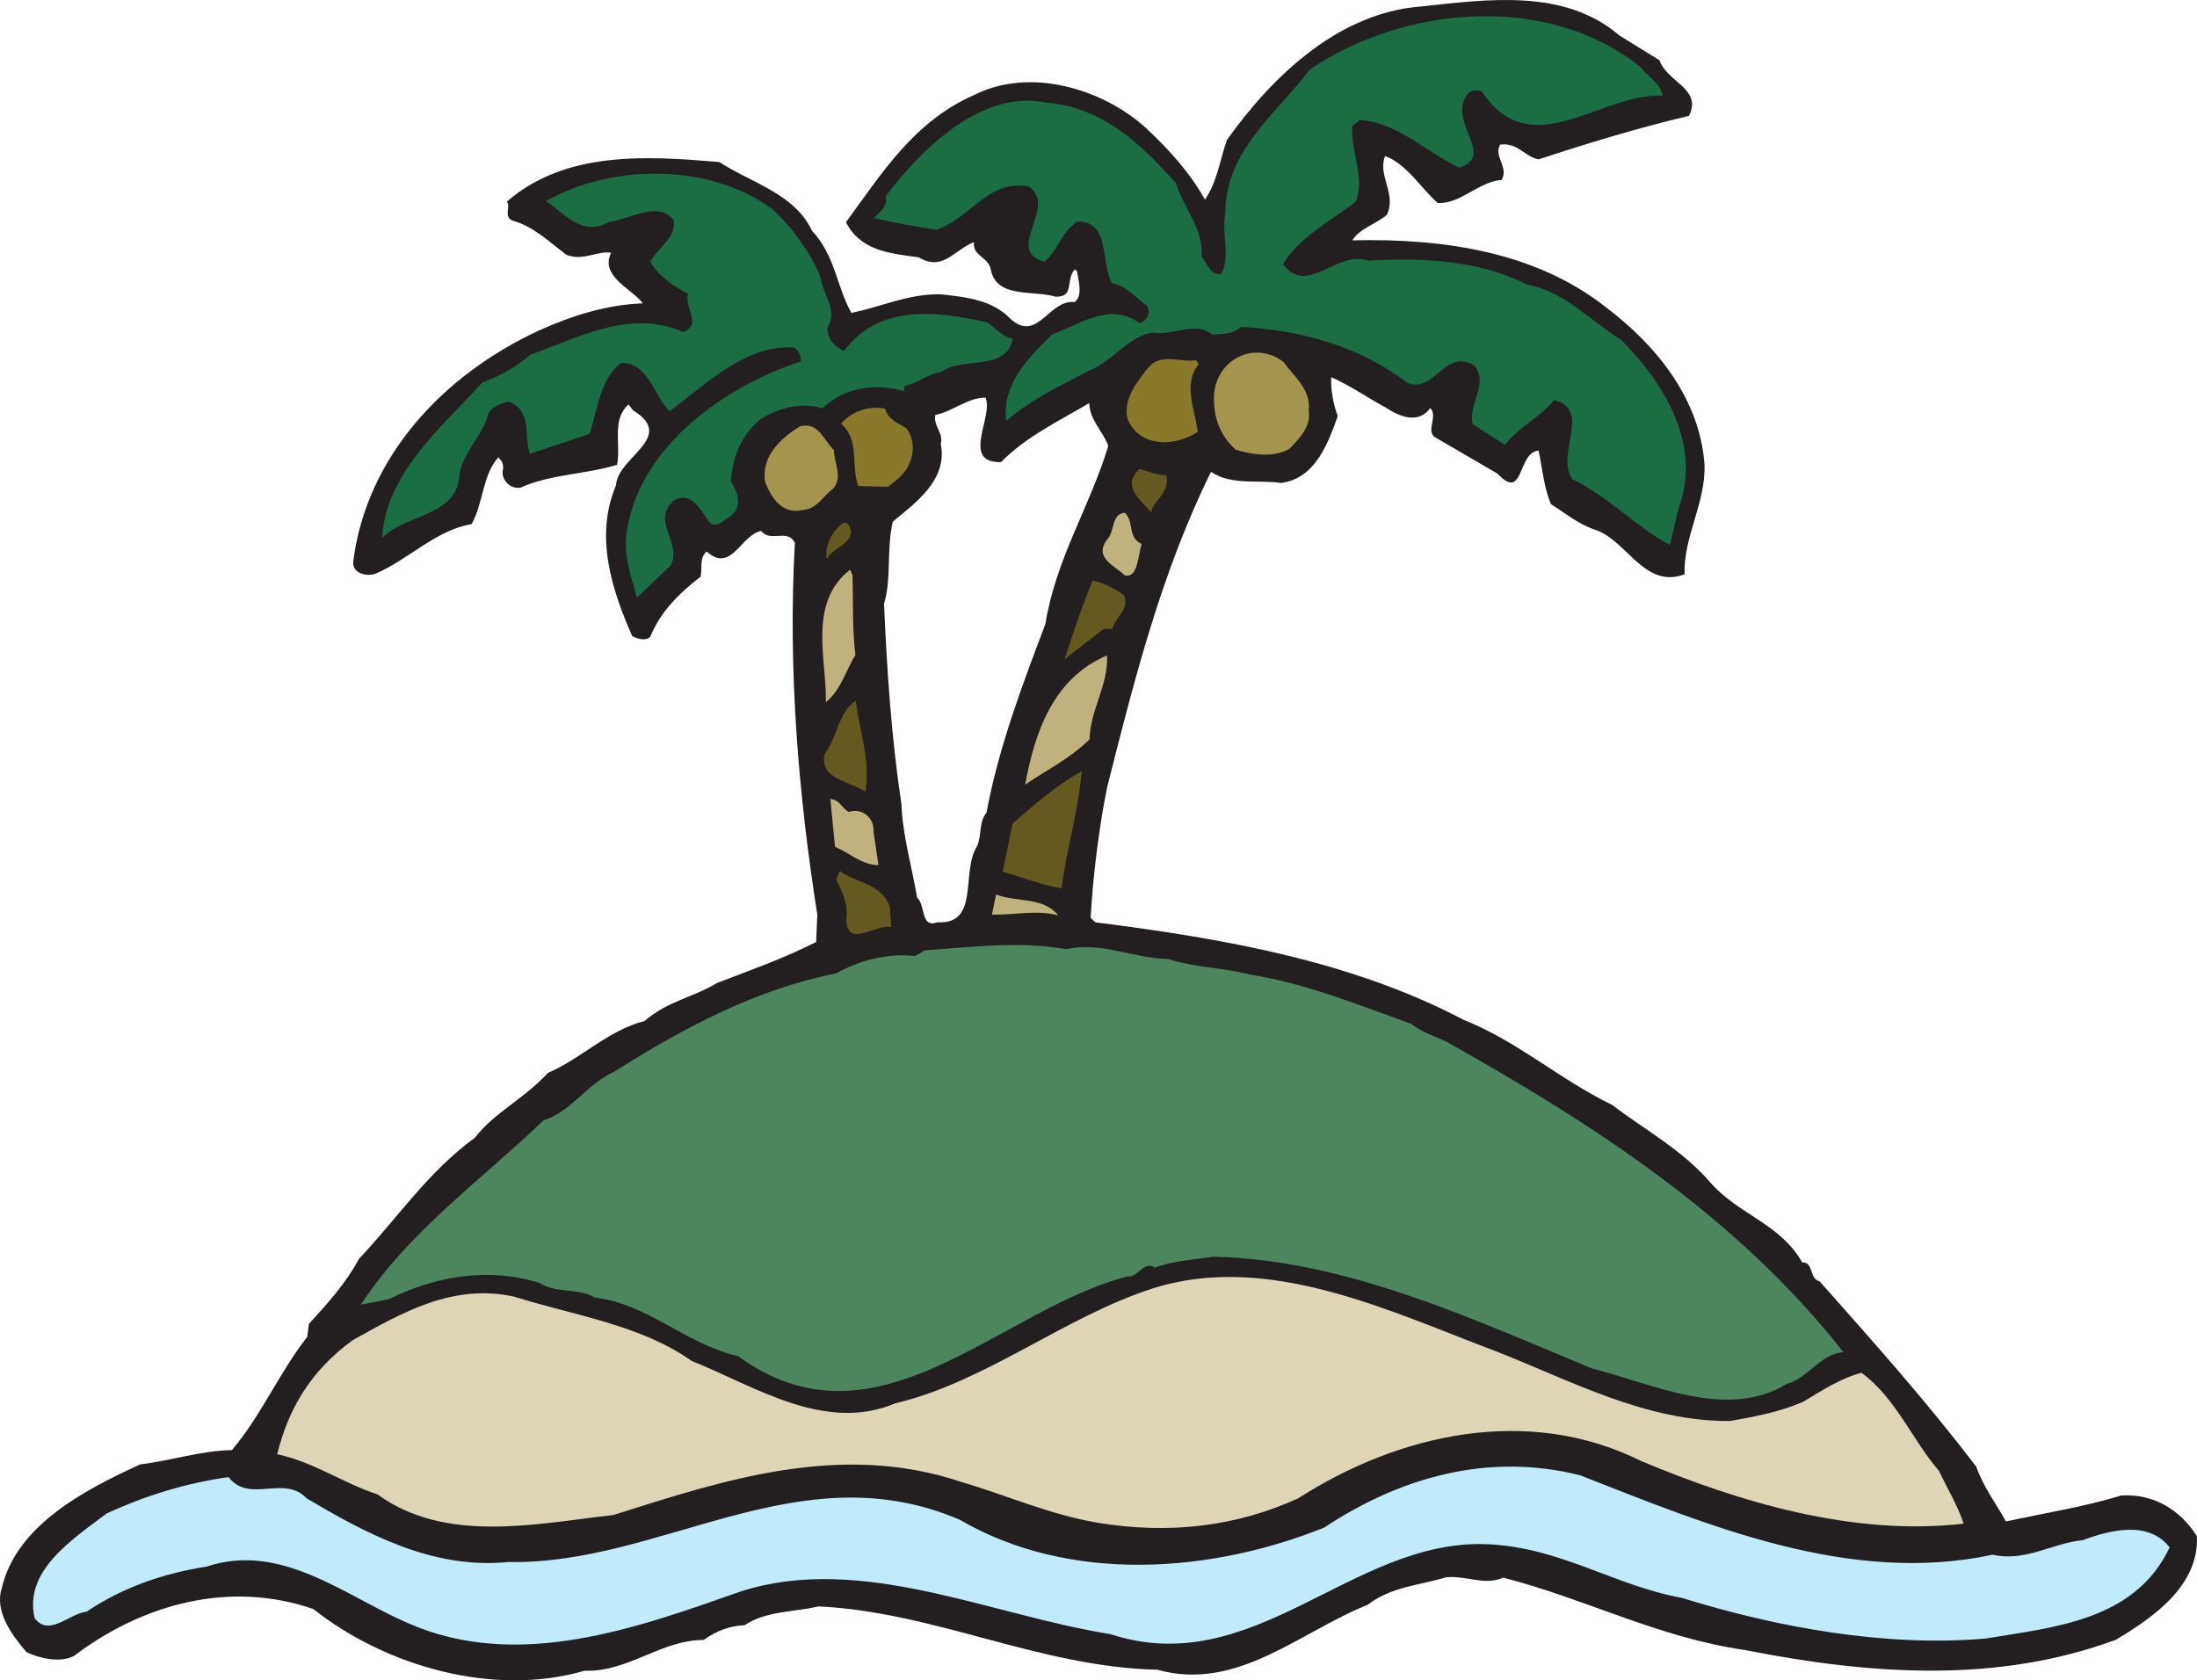
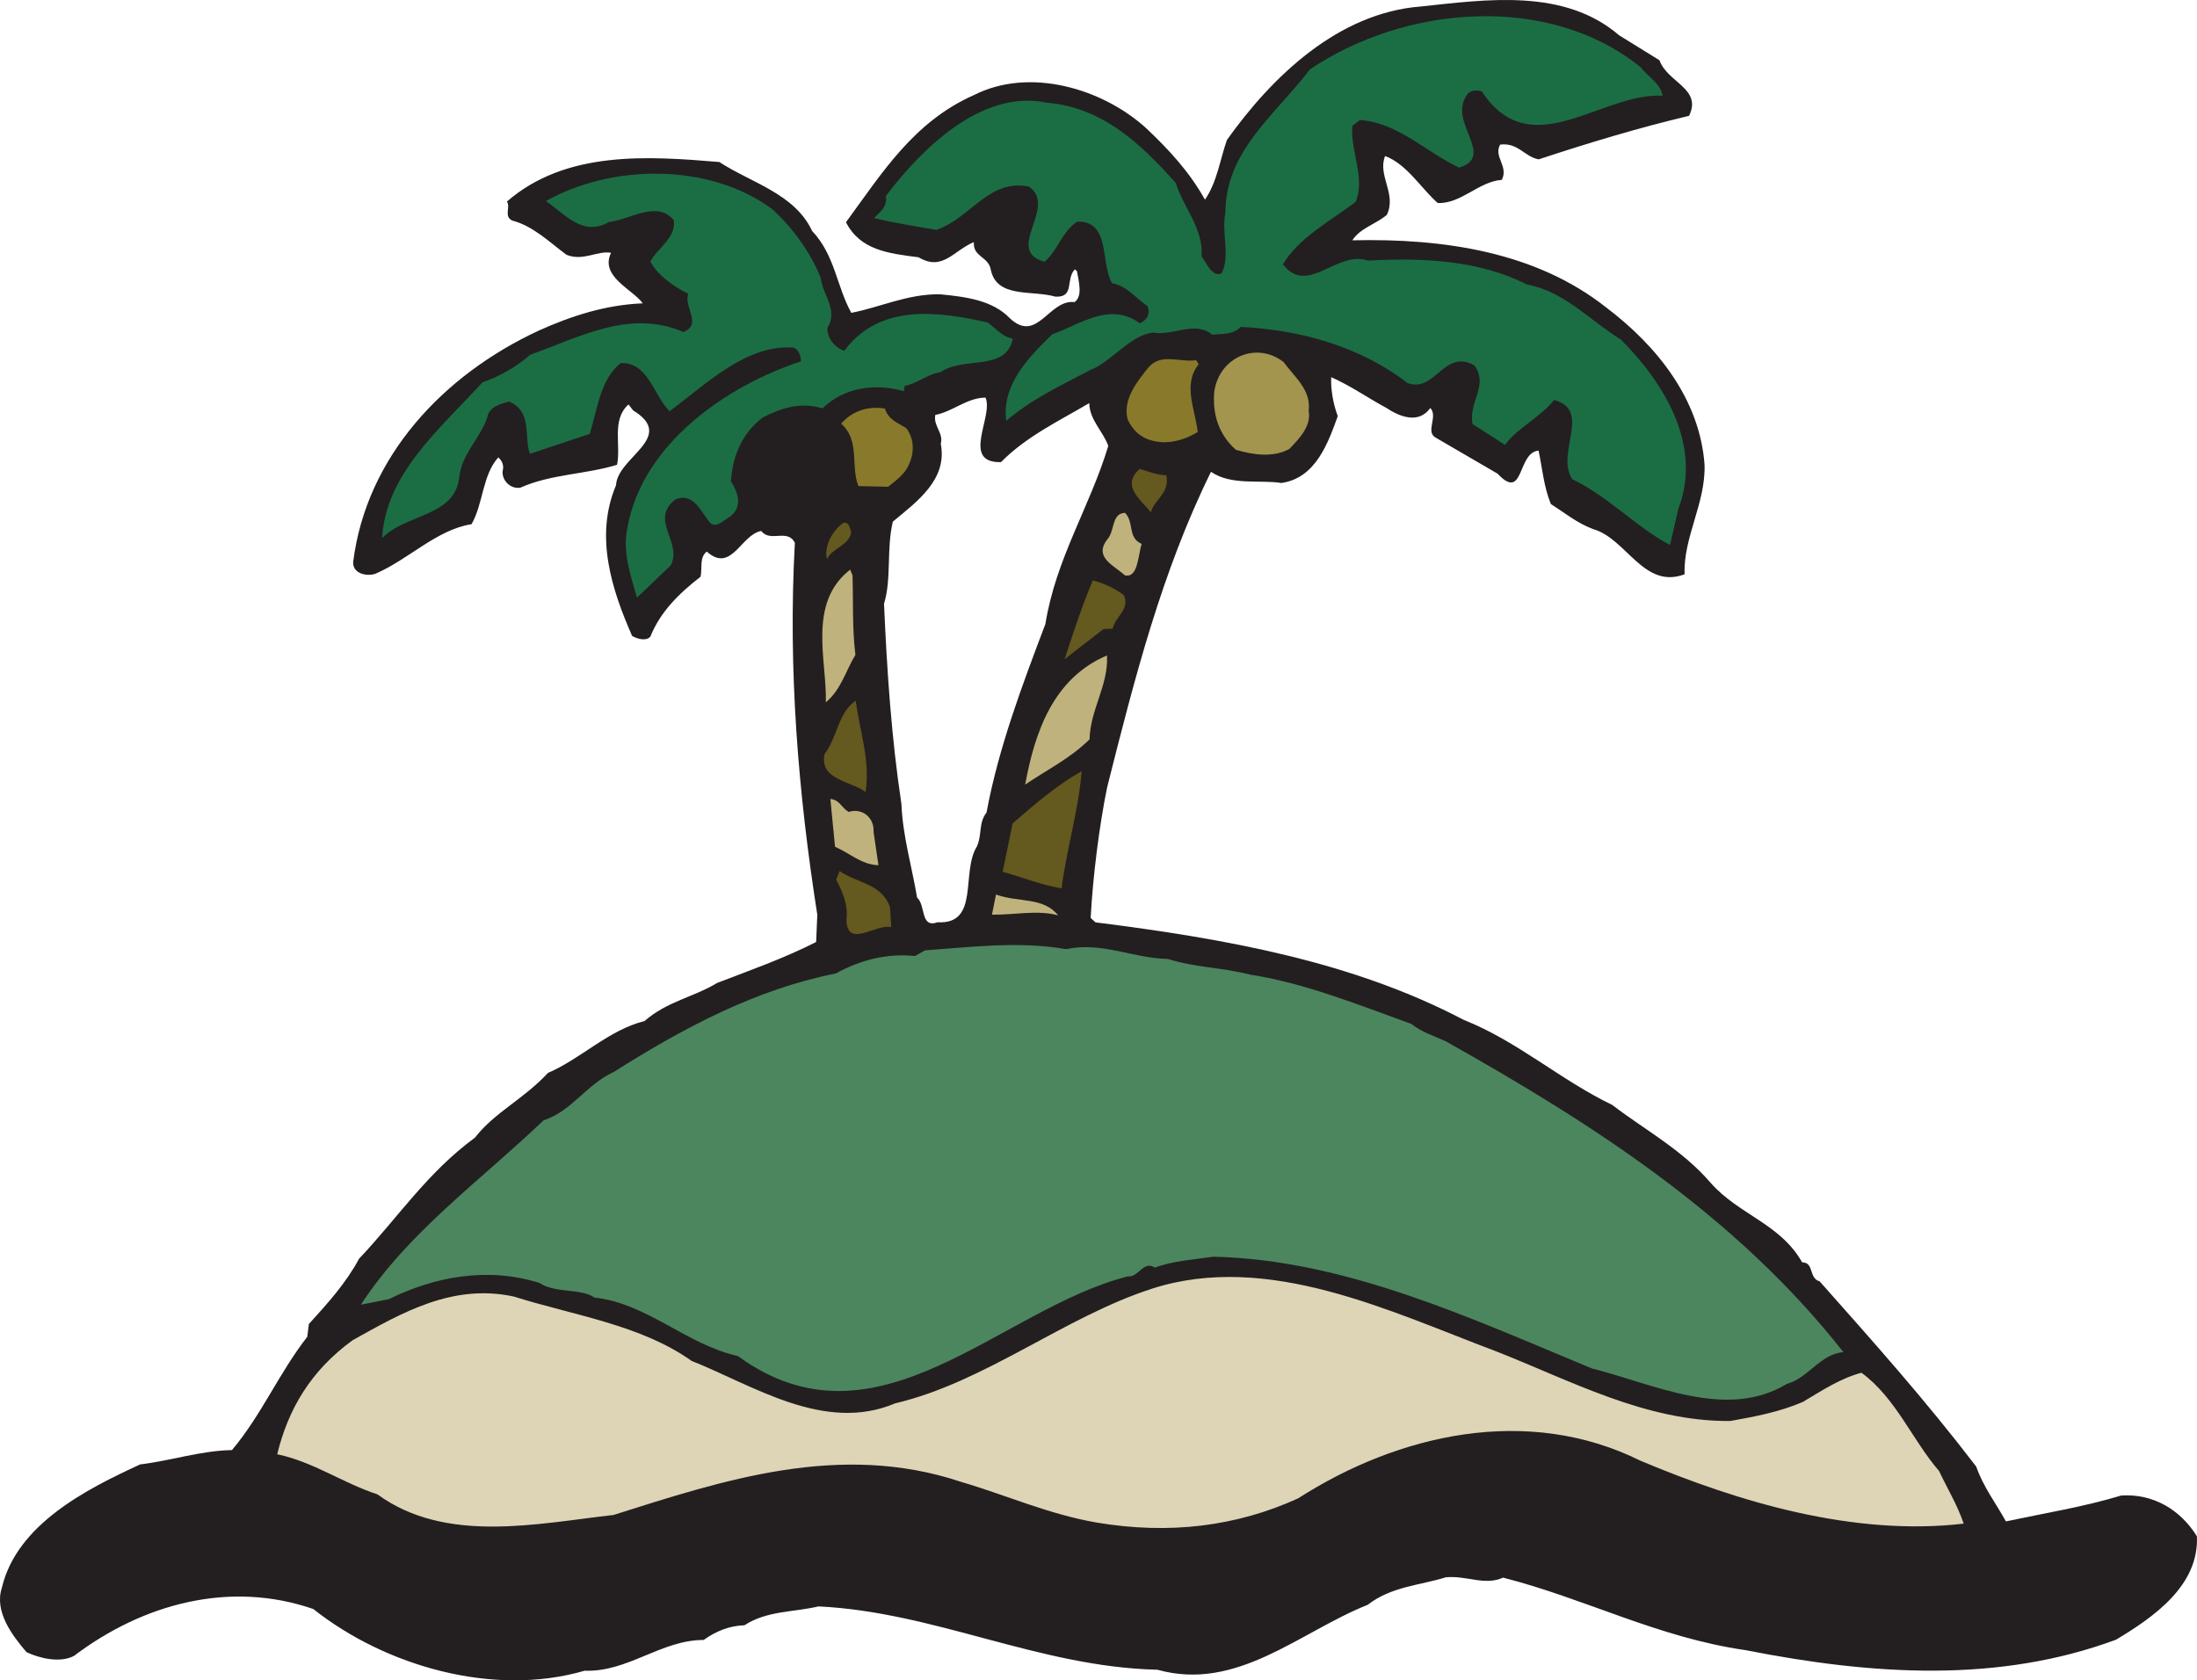
<svg xmlns="http://www.w3.org/2000/svg" width="248.897" height="190.394">
  <path fill="#231f20" d="M240.314 169.452c-4.222 1.281-8.718 2.008-13.066 2.93-1.125-2.044-2.54-3.864-3.367-6.215-5.86-7.653-11.614-14.079-17.739-20.985-1.254-.332-.593-2.148-1.976-2.148-2.473-4.375-7.18-5.399-10.356-8.996-3.238-3.778-7.53-6.047-11.152-8.836-5.863-2.817-10.75-7.235-16.84-9.645-12.558-6.594-26.832-9.172-41.715-11.05l-.543-.5c.243-4.633.98-10.5 1.868-14.797 3.12-12.391 6.195-24.446 11.765-35.75 2.309 1.586 5.594.878 7.965 1.265 3.953-.539 5.34-4.683 6.398-7.574-.523-1.36-.816-3.125-.742-4.41 2.211.969 4.114 2.332 6.215 3.46 1.438.958 3.645 1.927 5.012.028.91.977-.602 2.688.61 3.36l7.003 4.078c3.047 3.238 2.203-2.399 4.649-2.61.433 2.043.601 4.137 1.394 6.051 1.52.969 3.008 2.195 4.824 2.855 3.75 1.079 5.703 6.852 10.328 5.106-.168-4.168 2.403-8.078 2.258-12.414-.535-7.414-5.386-13.465-11.144-17.82-7.934-6.274-18.36-7.848-28.758-7.606.863-1.36 2.648-1.824 3.902-2.875 1.164-2.36-1.078-4.457-.191-6.676 2.472.914 4.11 3.715 5.976 5.332 2.668.078 4.63-2.441 7.246-2.629.797-1.539-.964-2.628-.187-3.996 2.02-.265 2.762 1.383 4.367 1.672 5.68-1.875 11.336-3.582 17.035-4.933 1.516-3.09-2.46-3.766-3.351-6.297l-4.567-2.824c-6.234-5.364-15.039-4.055-22.48-3.266-9.34.723-16.809 7.898-21.953 15.113-.809 2.317-1.121 4.781-2.492 6.77-1.762-3.16-4.122-5.703-6.668-8.102-4.961-4.512-13.207-6.933-19.485-3.754-6.86 3.024-10.449 8.88-14.515 14.414 1.59 3.137 4.734 3.535 8.222 3.973 2.73 1.64 3.989-.793 6.266-1.715-.133 1.711 1.695 1.598 1.93 3.184.718 3.199 4.64 2.226 7.308 2.992 2.235.11 1.121-2.016 2.207-3.09l.235.203c.199 1.149.675 2.848-.274 3.508-2.89-.363-4.223 4.734-7.316 1.84-1.985-2.063-4.961-2.438-7.95-2.73-3.707-.036-6.75 1.48-10.027 2.105-1.683-3.067-1.851-6.54-4.441-9.285-1.973-4.223-6.914-5.453-10.508-7.805-8.121-.68-17.367-1.328-24.063 4.477.434.66-.382 1.68.594 2.152 2.422.648 4.184 2.426 6.16 3.887 1.895.754 3.52-.508 5.04-.23-1.29 2.69 2.417 4.105 3.597 5.726-4.168.164-8.039 1.402-11.793 3.09-10.828 5.027-19.516 14.296-21.016 26.203-.085 1.37 1.602 1.672 2.508 1.351 3.742-1.597 6.938-5 10.903-5.62 1.332-2.337 1.218-5.548 3.027-7.567.469.406.66.949.496 1.531-.125 1.02.86 2.098 2.012 1.895 3.476-1.547 7.355-1.489 10.949-2.59.461-2.278-.652-5.094 1.297-6.836l.52.672c4.972 3.043-1.794 5.3-1.934 8.48-2.461 5.824-.461 11.863 1.82 17.074.563.332 1.563.63 2.063.09 1.129-2.797 3.203-4.867 5.695-6.797.215-1.012-.156-2.18.703-2.851 2.793 2.511 3.871-1.93 6.168-2.332 1.043 1.343 2.98-.313 3.809 1.343-.786 14.418.39 28.387 2.543 42.137l-.13 3.094c-3.69 1.867-7.488 3.203-11.21 4.633-2.715 1.644-5.617 2.054-8.235 4.32-4.105 1.035-7.191 4.273-10.933 5.875-2.801 3.016-6.004 4.426-8.274 7.336-5.425 3.98-8.746 9.09-13.132 13.723-1.47 2.75-3.579 5.078-5.688 7.402l-.18 1.445c-3.195 4.09-5.175 8.852-8.53 12.832-3.552.07-6.892 1.203-10.4 1.625-6.05 2.782-13.988 6.79-15.675 14.004-.856 2.66 1.14 5.328 2.797 7.266 1.469.703 3.816 1.261 5.39.422 7.832-5.922 17.668-8.57 27.106-5.305 8.168 6.473 20.422 10.004 30.738 6.988 4.899.184 8.649-3.488 13.485-3.484 1.425-1.027 2.968-1.613 4.617-1.664 2.539-1.664 5.539-1.461 8.386-2.137 13.227.633 24.965 6.863 38.407 7.176 9.011 2.52 16.09-4.277 23.82-7.36 2.684-2.082 5.895-2.195 8.86-3.117 2.363-.218 4.37.985 6.476.04 9.371 2.394 17.543 6.792 27.473 8.218 14.582 2.875 28.73 3.711 41.96-1.183 4.301-2.57 9.418-6.157 9.168-11.72-1.867-3-4.917-4.85-8.574-4.62zm-128.55-77.387c-.926 1.18-.493 2.531-1.09 3.84-1.84 2.96.351 8.855-4.453 8.594-1.989.699-1.317-1.895-2.325-2.797-.59-3.531-1.629-6.946-1.773-10.594-1.129-7.484-1.64-15.066-1.973-22.71.863-2.743.262-6.188.996-9.29 2.703-2.25 6.215-4.746 5.434-8.816.332-1.254-.867-2.012-.621-3.278 1.945-.36 3.613-1.96 5.687-1.96.946 2.105-2.836 7.417 1.758 7.308 2.871-2.922 6.64-4.695 10-6.688.02 1.903 1.582 3.223 2.152 4.852-2.082 6.906-5.925 12.727-7.125 20.18-2.59 6.843-5.308 14.015-6.668 21.359" />
  <path fill="#1b6e44" d="M185.834 7.588c.89 1.149 2.273 1.844 2.523 3.258-7.035-.37-14.914 7.965-20.496-.511-.754-.184-1.457-.098-1.805.632-1.855 3.051 3.383 6.735-.753 8.028-3.75-1.77-6.957-5.114-11.243-5.395l-.863.668c-.207 3 1.504 5.895.387 8.606-2.961 2.214-6.578 4.18-8.238 7.082 2.824 3.636 6.082-1.653 9.64-.426 6.18-.344 12.535-.063 17.977 2.7 4.304.8 7.172 4.1 10.695 6.273 4.91 4.937 9.207 11.96 6.488 19.132l-.953 4.114c-3.726-1.942-7.074-5.559-11.066-7.446-1.965-2.925 2.281-7.832-2.067-8.984-1.543 1.965-4.105 3.11-5.562 5.086l-3.68-2.363c-.453-2.563 1.848-4.348.235-6.625-3.465-1.993-4.461 3.152-7.594 1.98-5.356-4.133-12.113-6.02-18.895-6.36-.894.926-2.172.766-3.222.891-1.957-1.629-4.34.145-6.711-.242-2.625.274-4.649 3.3-7.192 4.277-3.148 1.676-6.445 3.16-9.445 5.72-.527-4.04 2.453-7.118 5.21-9.798 3.071-1.078 6.52-3.754 9.919-1.254.82-.328 1.265-1.132.855-1.964-1.277-.852-2.304-2.278-3.996-2.579-1.347-2.328-.14-7.101-3.957-6.976-1.8 1.238-2.129 3.187-3.683 4.547-4.676-1.281 1.558-6.2-1.778-8.52-4.55-.918-6.586 3.574-10.465 4.899-2.37-.383-4.574-.746-7.09-1.325.692-.69 1.544-1.273 1.352-2.507 3.942-5.207 10.774-12.118 18.18-10.578 6.242.527 10.5 4.433 14.664 9.105.855 2.785 3.148 5.148 2.922 8.316.52.672 1.168 2.395 2.261 1.926 1.036-2.027-.035-4.496.434-6.855.031-7.078 5.625-11.04 9.566-16.246 10.766-7.278 27.016-8.684 37.446-.286" />
  <path fill="#1b6e44" d="M92.974 31.467c.188 1.922 2.047 3.63.747 5.711.019 1.211.847 2.18 1.921 2.575 4.055-5.45 10.754-4.434 16.215-3.223.957.637 1.692 1.68 2.88 1.832-.735 3.793-5.602 1.969-8.169 3.805-1.402.168-2.672 1.304-4.086 1.558l-.074.598c-3.336-.942-6.77-.422-9.23 1.941-2.582-.758-4.75.008-6.782 1.047-2.3 1.785-3.386 4.238-3.593 7.235.796 1.222 1.37 2.851-.067 3.964-.746.426-1.555 1.364-2.254.754-.988-1.074-1.879-3.605-3.984-2.664-2.969 2.305.855 4.863-.508 7.453l-3.832 3.664c-.644-2.414-1.695-5.05-1.066-7.996 1.714-9.46 11.265-16.027 19.648-18.773-.02-.52-.18-1.32-.84-1.574-5.398-.336-9.754 4.039-14.039 7.214-1.773-1.695-2.406-5.574-5.531-5.453-2.3 1.786-2.645 5.2-3.52 8.024l-6.765 2.258c-.73-1.735.347-4.793-2.364-5.914-.976.222-2.328.656-2.468 1.761-.832 2.489-2.938 4.121-3.207 6.942-.547 4.336-6.13 4.062-8.715 6.761.402-7.293 6.574-12.39 11.387-17.66 1.89-.625 3.847-1.758 5.402-3.117 5.426-1.906 11.285-5.23 17.344-2.562 2.191-.934.004-2.766.547-4.336-1.625-.813-3.454-2.079-4.293-3.653.8-1.543 2.925-2.656 2.664-4.676-1.868-2.308-4.91-.101-7.368.196-2.976 1.695-4.902-.88-7.132-2.371 7.351-4.168 18.441-4.41 25.632.902 2.325 2.106 4.387 4.961 5.5 7.777" />
  <path fill="#a3944e" d="M145.416 41.022c1.254 1.711 3.144 3.16 2.844 5.543.304 1.68-.993 3.07-2.184 4.3-1.766.99-4.063.7-6.063.102-1.94-1.714-2.683-4.054-2.445-6.617.578-3.902 4.778-5.703 7.848-3.328" />
  <path fill="#897a2b" d="M135.795 41.276c-1.84 2.273-.387 5.133-.106 7.676-1.773 1.07-3.914 1.578-5.879.726-.976-.468-1.582-1.148-2.058-2.16-.582-2.234 1.054-4.273 2.386-5.918 1.418-1.637 3.606-.496 5.372-.793l.285.469m-33.137 7.223c.895 1.152.953 2.71.36 4.02-.395 1.073-1.352 1.816-2.407 2.632l-3.36-.078c-.921-2.277.22-5.156-1.956-7.07 1.21-1.403 3.02-2.04 4.965-1.707.359 1.253 1.52 1.66 2.398 2.203" />
-   <path fill="#a3944e" d="M94.482 51.01c-.011 1.465 1.078 3.075-.125 4.391-1.136.805-1.754 2.281-3.5 2.406-2.304.489-3.527-1.48-4.172-3.203-.496-2.914 1.844-5.035 3.993-6.32 2.128-.422 2.496 1.437 3.804 2.726" />
  <path fill="#64591e" d="M132.135 53.858c.433 2.043-1.48 2.84-1.739 4.188-1.199-1.446-3.418-3.024-1.281-4.915 1 .301 1.902.672 3.02.727" />
  <path fill="#bfb27c" d="M129.342 61.628c-.43 1.328-.41 3.921-1.918 3.558-1.16-1.098-3.551-2.004-1.996-4.05.894-.926.46-2.97 2.023-3.028 1.074 1.086.254 2.797 1.89 3.52" />
  <path fill="#64591e" d="M96.428 60.24c-.11 1.54-2.223 1.88-2.727 3.11-.371-1.168.387-3.058 1.812-4.09.711-.168.711.524.915.98m30.886 7.18c.742 1.649-1.004 2.465-1.258 3.813l-1.043.043-4.406 3.418c.98-2.984 1.973-6.059 3.2-8.926 1.34.34 2.476.914 3.507 1.653" />
  <path fill="#bfb27c" d="M96.58 65.182c.101 3.297-.047 5.871.328 9.028-1.086 1.761-1.617 3.941-3.352 5.367.153-4.649-2.125-11.242 2.758-15.031l.266.636m28.832 9.082c.18 3.39-1.887 6.067-1.977 9.512-2.265 2.219-4.84 3.45-7.297 5.129 1.09-5.91 3.16-12.043 9.274-14.64" />
  <path fill="#64591e" d="M98.06 89.733c-1.656-1.246-5.27-1.355-4.64-4.3 1.449-1.891 1.547-4.731 3.527-6.036.434 3.426 1.66 6.691 1.113 10.336m22.207 10.922c-2.367-.387-4.418-1.246-6.671-1.879l1.12-5.473c2.426-2.113 4.95-4.3 7.833-5.925-.442 4.87-1.711 8.773-2.282 13.277" />
  <path fill="#bfb27c" d="M96.135 91.995c1.617-.489 2.933.715 2.828 2.258l.558 3.785c-1.98-.078-3.199-1.356-4.922-2.09l-.527-5.422c1.11.14 1.184.926 2.063 1.469" />
  <path fill="#64591e" d="m100.822 102.78.149 2.266c-1.766-.395-4.981 2.48-5.083-.813.215-1.703-.39-3.074-1.156-4.555l.383-.984c1.902 1.36 4.754 1.375 5.707 4.086" />
  <path fill="#bfb27c" d="M119.885 103.717c-2.426-.652-5.008-.027-7.508-.082l.46-2.277c2.56.93 5.329.242 7.048 2.36" />
  <path fill="#4c865e" d="M141.67 110.44c6.101.941 12.347 3.457 18.215 5.578 1.18.93 2.593 1.367 3.898 1.965 16.457 9.246 32.852 19.691 45.059 35.227-2.614.191-4 2.953-6.414 3.597-6.829 4.153-15.118-.004-22.067-1.746-13.55-5.598-27.82-12.32-42.894-12.668-2.204.328-4.551.461-6.637 1.235-1.274-.852-1.871 1.148-3.063.996-14.546 3.695-28.418 20.52-44.164 9.03-5.96-1.358-10.218-5.956-16.265-6.632-1.426-1.043-4.52-.484-6.188-1.644-5.898-1.868-11.918-.727-17.078 1.82l-3.187.633c5.355-8.223 13.421-13.942 20.691-20.887 3.242-1.059 4.832-4.055 7.945-5.477 7.98-5.043 16.13-9.37 25.168-11.168 2.692-1.472 5.649-2.308 8.977-1.976l1.117-.637c5.23-.379 10.676-1.07 16-.14 4.082-.868 7.559 1.039 11.523 1.109 3.243 1.012 5.93.918 9.364 1.785" />
  <path fill="#ded5b7" d="M196.021 161.01c2.832-.507 5.575-1.023 8.223-2.16 2.148-1.281 4.223-2.66 6.637-3.308 3.879 2.824 5.773 7.64 8.793 11.132.953 2.02 2.097 3.891 2.789 5.965-12.453 1.453-25.442-2.43-36.598-7.12-12.848-6.376-27.437-3.032-38.809 4.26-6.968 3.18-14.601 4.118-22.808 2.74-5.496-.954-10.235-3.106-15.399-4.622-13.761-4.59-27.027-.129-39.351 3.762-8.676.976-18.992 3.304-26.746-2.34-3.899-1.27-7.227-3.676-11.348-4.54 1.25-5.112 3.785-9.46 8.54-12.917 5.671-3.172 11.35-6.434 18.25-4.957 6.898 2.168 14.37 3.195 20.16 7.297 6.992 2.781 15.034 8.203 23.062 4.808 10.242-2.422 19.117-9.77 29.113-13 13.145-4.218 27.055 2.633 38.852 7.063 8.48 3.312 17.043 8.023 26.64 7.937" />
-   <path fill="#bfebfb" d="M245.795 175.327c-3.903 8.316-13.153 9.05-20.828 10.328-11.274 1-23.688-1.262-34.41-4.598-7.77-1.414-13.868-5.812-22.297-6.097-15.235-.454-26.235 15.523-42.497 10.191-13.55-2.145-28.214-9.176-41.804-4.844-11.754 4.133-25.25 9.082-37.696 3.625-7.128-3.058-14.382-9.246-22.859-6.426-4.848.77-9.36 2.274-13.601 5.11-1.926.187-4.258 2.918-5.883.726-1.227-5.34 4.136-8.808 8.148-11.847 4.403-2.035 8.988-3.446 13.824-4.13 2.38 3.063 6.262-.331 8.856 2.415 6.512 3.844 14.183 8.094 22.848 7.203 17.32.367 32.949-12.605 51.14-4.781 12.477 7.273 28.527 6.02 41.274.886 8.668-5.73 18.613-8.535 28.996-5.93 14.324 5.606 30.476 12.485 46.726 9.005 3.781.824 6.73-1.313 10.23-1.649 3.083-1.164 7.454-2.254 9.833.813" />
</svg>